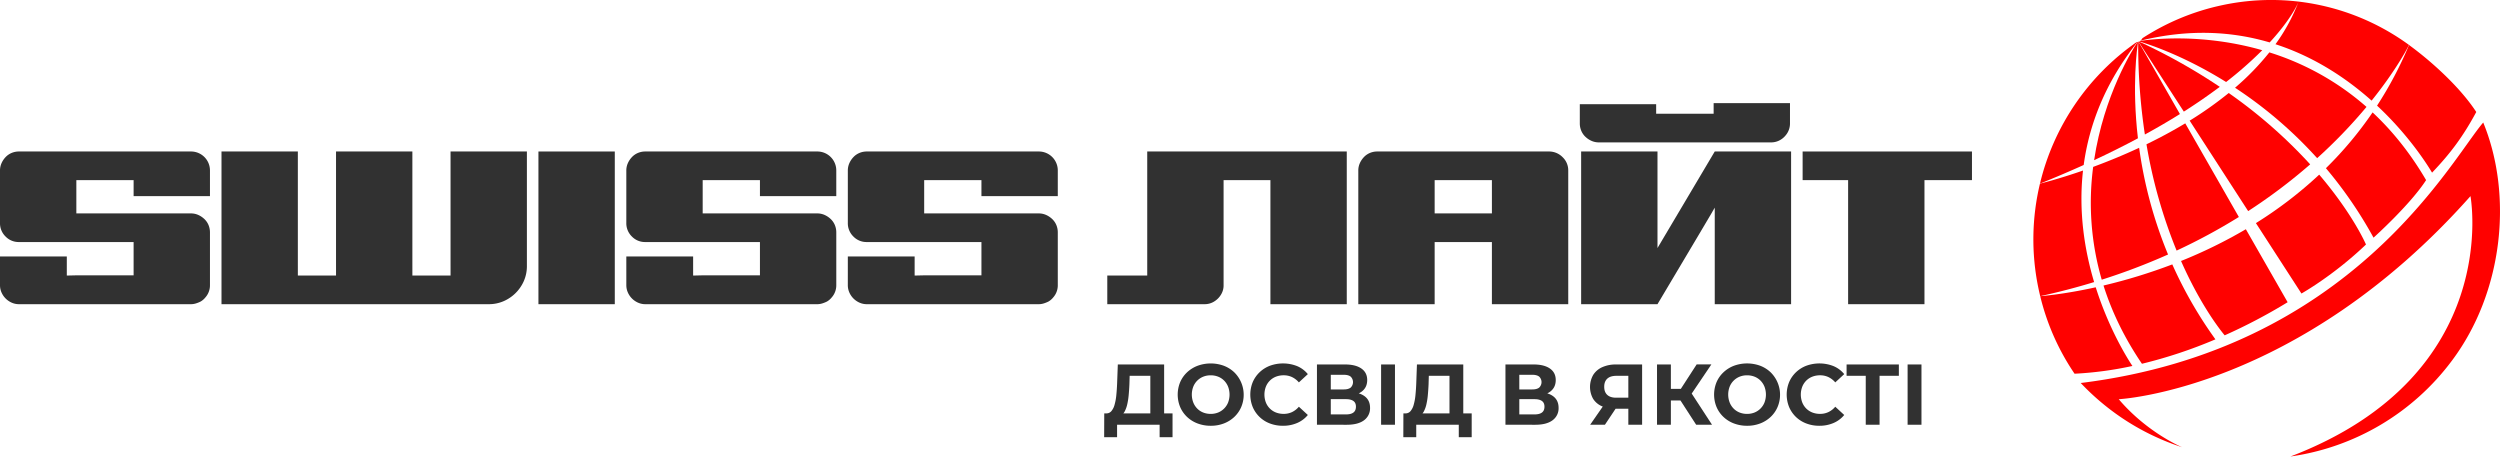
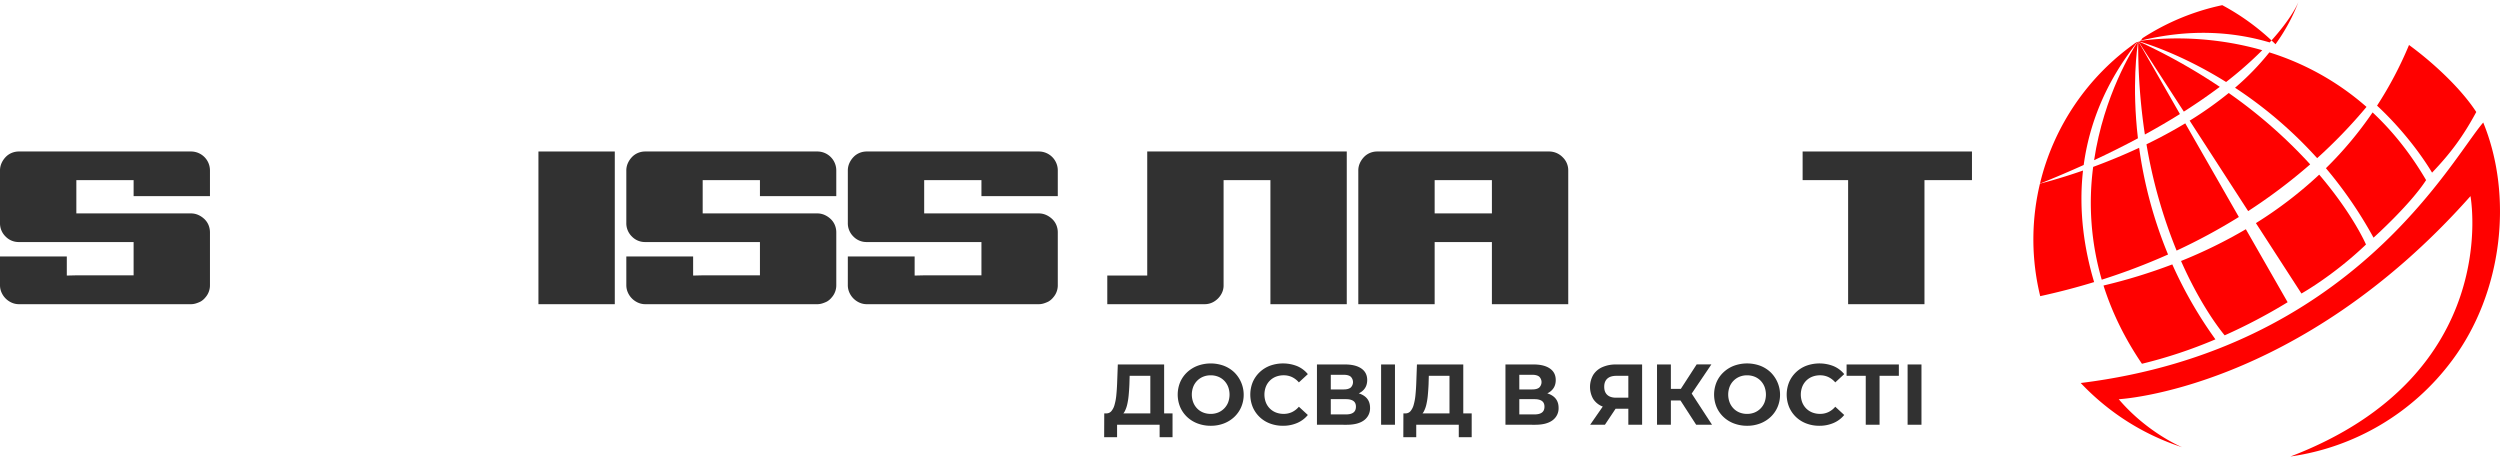
<svg xmlns="http://www.w3.org/2000/svg" viewBox="0 0 2816.01 514.22">
  <defs>
    <style>.cls-1{fill:#313131;}.cls-2{fill:#ff0100;}</style>
  </defs>
  <title>Asset 5</title>
  <g id="Layer_2" data-name="Layer 2">
    <g id="Layer_13" data-name="Layer 13">
      <path class="cls-1" d="M0,288.89H75.25v21.5L86,310.14h64.5v-37.5H21.25a20.42,20.42,0,0,1-15-6.25A20.73,20.73,0,0,1,0,251.14v-59a20.1,20.1,0,0,1,1.75-8.38,24.15,24.15,0,0,1,4.63-6.87,19.89,19.89,0,0,1,6.75-4.63,21.46,21.46,0,0,1,8.37-1.62H215a21.34,21.34,0,0,1,21.5,21.5v28.75h-86v-18H86v37.5H215a20.26,20.26,0,0,1,8.38,1.75,24.54,24.54,0,0,1,6.87,4.62,20.08,20.08,0,0,1,4.63,6.75,21.54,21.54,0,0,1,1.62,8.38v59.25a20.59,20.59,0,0,1-5.25,14,19.09,19.09,0,0,1-5.25,4.5,35.56,35.56,0,0,1-5.25,2.12,18.68,18.68,0,0,1-5.75.88H21.5a20,20,0,0,1-8.37-1.75A22.35,22.35,0,0,1,1.75,329.51,20,20,0,0,1,0,321.14Z" />
-       <path class="cls-1" d="M507.5,170.64h86v129a41.47,41.47,0,0,1-3.38,16.75,43.86,43.86,0,0,1-22.87,22.87,41.51,41.51,0,0,1-16.75,3.38h-301v-172h86V310.39h43V170.64h86V310.39h43V170.64Z" />
      <path class="cls-1" d="M644.25,170.64H692.5v172h-86v-172Z" />
      <path class="cls-1" d="M705.49,288.89h75.25v21.5l10.75-.25H856v-37.5H726.74a20.46,20.46,0,0,1-15-6.25,20.76,20.76,0,0,1-6.25-15.25v-59a20.26,20.26,0,0,1,1.75-8.38,24.36,24.36,0,0,1,4.63-6.87,19.89,19.89,0,0,1,6.75-4.63,21.46,21.46,0,0,1,8.37-1.62h193.5a21.34,21.34,0,0,1,21.5,21.5v28.75H856v-18h-64.5v37.5h129a20.26,20.26,0,0,1,8.38,1.75,24.54,24.54,0,0,1,6.87,4.62,20.08,20.08,0,0,1,4.63,6.75,21.54,21.54,0,0,1,1.62,8.38v59.25a20.59,20.59,0,0,1-5.25,14,19.09,19.09,0,0,1-5.25,4.5,34.69,34.69,0,0,1-5.25,2.12,18.63,18.63,0,0,1-5.75.88H727a20,20,0,0,1-8.37-1.75,22.35,22.35,0,0,1-11.38-11.38,20.18,20.18,0,0,1-1.75-8.37Z" />
      <path class="cls-1" d="M955,288.89h75.25v21.5l10.75-.25h64.5v-37.5H976.24a20.42,20.42,0,0,1-15-6.25A20.73,20.73,0,0,1,955,251.14v-59a20.1,20.1,0,0,1,1.75-8.38,24.15,24.15,0,0,1,4.63-6.87,19.89,19.89,0,0,1,6.75-4.63,21.46,21.46,0,0,1,8.37-1.62H1170a21.34,21.34,0,0,1,21.5,21.5v28.75h-86v-18H1041v37.5h129a20.26,20.26,0,0,1,8.38,1.75,24.54,24.54,0,0,1,6.87,4.62,20.08,20.08,0,0,1,4.63,6.75,21.54,21.54,0,0,1,1.62,8.38v59.25a20.59,20.59,0,0,1-5.25,14,19.09,19.09,0,0,1-5.25,4.5,35.56,35.56,0,0,1-5.25,2.12,18.68,18.68,0,0,1-5.75.88H976.49a20,20,0,0,1-8.37-1.75,22.35,22.35,0,0,1-11.38-11.38,20,20,0,0,1-1.75-8.37Z" />
      <path class="cls-1" d="M1517,170.64v172h-86V202.89h-52.75V321.14a19.31,19.31,0,0,1-2.5,10,22.73,22.73,0,0,1-7.75,8.25,20.15,20.15,0,0,1-11.25,3.25h-109.5V310.39h45V170.64Z" />
      <path class="cls-1" d="M1745.23,170.64a21.39,21.39,0,0,1,15,6.5,20.46,20.46,0,0,1,6.25,15v150.5h-86v-70H1616v70h-86V192.14a20.26,20.26,0,0,1,1.75-8.38,24.36,24.36,0,0,1,4.63-6.87,19.89,19.89,0,0,1,6.75-4.63,21.46,21.46,0,0,1,8.37-1.62Zm-64.75,32.25H1616v37.5h64.5Z" />
-       <path class="cls-1" d="M1801,160.39a20,20,0,0,1-8.37-1.75,24.06,24.06,0,0,1-6.88-4.63,19.72,19.72,0,0,1-4.62-6.75,21.28,21.28,0,0,1-1.63-8.37v-21.5h86v10.75h64.75v-12h86v22.75a20.59,20.59,0,0,1-5.25,14,21.69,21.69,0,0,1-7.12,5.5,20.58,20.58,0,0,1-9.13,2H1801Zm-20,10.25h86V279.39l64.5-108.75h86v172h-86V233.89l-3.75,6.5-16,27L1867,342.64h-86Z" />
      <path class="cls-1" d="M2119.48,170.64h101.75v32.25h-53.5V342.64h-86V202.89h-51.25V170.64Z" />
      <path class="cls-2" d="M2495.46,382.24a475,475,0,0,1-48.57-84.41,614.78,614.78,0,0,1-77.49,23.78c9.06,28.67,23,58.28,43.3,88.14A532.34,532.34,0,0,0,2495.46,382.24Z" />
      <path class="cls-2" d="M2409.53,166.47c-18.53,8.64-36.19,15.78-51.78,21.52a310.73,310.73,0,0,0,9.66,127.07,715.68,715.68,0,0,0,74.69-28.39A487.51,487.51,0,0,1,2409.53,166.47Z" />
      <path class="cls-2" d="M2510.44,104.77a417.08,417.08,0,0,1-44,31.15l65.89,101.86a617.66,617.66,0,0,0,69.86-52.64A552.53,552.53,0,0,0,2510.44,104.77Z" />
      <path class="cls-2" d="M2407.71,47.33c-5.37,8.14-37.86,59.75-48.91,133.09q26.64-12.43,49.37-24.65c-6.94-59.65-.91-101.93.16-108.61Z" />
      <path class="cls-2" d="M2410.49,46.11a10,10,0,0,1-1,.58c6.49,1.83,47.18,14.05,98,45.67a425.57,425.57,0,0,0,40.72-35.79C2479.77,36.9,2421.61,44.39,2410.49,46.11Z" />
      <path class="cls-2" d="M2409.29,46.78l-.42.17,51,78.77c15.14-9.61,28.58-19,40.49-27.9A658.1,658.1,0,0,0,2409.29,46.78Z" />
      <path class="cls-2" d="M2408.49,47.09A673.43,673.43,0,0,0,2416,151.52q21.39-11.73,39.46-23.06L2408.84,47Z" />
-       <path class="cls-2" d="M2503.16,5.82A265.85,265.85,0,0,0,2413.27,43a8.15,8.15,0,0,1-2.45,2.86c55.33-13.64,104-10.42,145.74,1.93,24.61-26.71,31.87-44.13,32.56-45.86a208.72,208.72,0,0,1-26,47.89c44.24,14.33,80.43,38.77,108.27,63.53,29.53-36.73,42.14-62.7,42.14-62.7A263.23,263.23,0,0,0,2503.16,5.82Z" />
+       <path class="cls-2" d="M2503.16,5.82A265.85,265.85,0,0,0,2413.27,43a8.15,8.15,0,0,1-2.45,2.86c55.33-13.64,104-10.42,145.74,1.93,24.61-26.71,31.87-44.13,32.56-45.86a208.72,208.72,0,0,1-26,47.89A263.23,263.23,0,0,0,2503.16,5.82Z" />
      <path class="cls-2" d="M2461.48,138.94c-14.59,8.78-29.33,16.63-43.68,23.59a565.1,565.1,0,0,0,33.94,119.74,658.37,658.37,0,0,0,70.11-37.85Z" />
-       <path class="cls-2" d="M2360.64,323.61c-37.48,8.27-62,9.95-62.53,10a266.78,266.78,0,0,0,38.69,87.35,397.59,397.59,0,0,0,65.14-8.73C2398,406.27,2376.19,372.67,2360.64,323.61Z" />
      <path class="cls-2" d="M2529.73,258.2a546.23,546.23,0,0,1-73,35.78c22.38,50.68,45,78.75,49.15,83.75a626.87,626.87,0,0,0,70.55-37.08l.37-.23Z" />
      <path class="cls-2" d="M2732.77,202.88c-18.1-30.93-38.59-56-60.27-76.26a418.72,418.72,0,0,1-52.57,62.84,474.59,474.59,0,0,1,53.63,78.24S2714.68,230.84,2732.77,202.88Z" />
      <path class="cls-2" d="M2665.05,275.41s-14.3-33.64-52.69-78.69a462.88,462.88,0,0,1-71.29,54.6l51.29,79.3S2628.41,310.48,2665.05,275.41Z" />
      <path class="cls-2" d="M2713.53,50.68a423.94,423.94,0,0,1-36,68.32c37.72,35.12,58.72,70,61.95,75.48,21-22,34.92-40.76,49.8-68.31C2771.51,98.8,2739.42,69.53,2713.53,50.68Z" />
      <path class="cls-2" d="M2358.83,317.73c-10.69-35.77-17.74-79.12-12.51-125.64-28.76,10-48.1,14.65-48.49,14.74a269.25,269.25,0,0,0-1.93,116.93c.67,3.31,1.42,6.58,2.21,9.83Q2329.9,326.62,2358.83,317.73Z" />
      <path class="cls-2" d="M2556.22,59a292.67,292.67,0,0,1-38.66,39.83,477.64,477.64,0,0,1,92.49,79.33,567.54,567.54,0,0,0,55.6-57.74A302.22,302.22,0,0,0,2556.22,59Z" />
      <path class="cls-2" d="M2407.17,47.48l-.66.1a271.19,271.19,0,0,0-108.68,159.25q26.13-10.53,49.26-21c6.07-44.71,23.71-92.13,60.45-138.42Z" />
      <path class="cls-2" d="M2579.92,514.22c240.42-91.89,202.83-293.29,202.83-293.29-193.91,218.55-396.19,228.75-396.19,228.75,32.17,37.85,71.33,54.05,71.34,54.06a271.54,271.54,0,0,1-80.36-42,275.06,275.06,0,0,1-33.8-30.32c305.8-37.93,416.93-251.09,453.38-293.43,33.72,82.17,22.47,191.12-35.24,268.22a274.8,274.8,0,0,1-182,108Z" />
      <path class="cls-1" d="M1243.73,492.5l.1-26.87h76.92V492.5H1306.2V478.43h-47.92V492.5Zm52-21.06V423.33h-23.28l-.29,9.9q-.29,6.3-.82,11.93a79.19,79.19,0,0,1-1.6,10.23,32.65,32.65,0,0,1-2.77,7.81,10.63,10.63,0,0,1-4.22,4.56L1246,465.63a7.17,7.17,0,0,0,5.77-2.43,18.25,18.25,0,0,0,3.64-7.13,59.6,59.6,0,0,0,2-10.82q.63-6.19.92-13.48l.78-21.24h52.18v60.91Z" />
      <path class="cls-1" d="M1363.82,479.59a41.2,41.2,0,0,1-14.89-2.62,35.12,35.12,0,0,1-11.84-7.37,33.72,33.72,0,0,1-7.76-11.15,36.74,36.74,0,0,1,0-27.94,33.42,33.42,0,0,1,7.81-11.15A36,36,0,0,1,1349,412a43.1,43.1,0,0,1,29.54,0,35.46,35.46,0,0,1,11.74,7.38,35.46,35.46,0,0,1,7.81,39.14,33.68,33.68,0,0,1-7.81,11.15,35.64,35.64,0,0,1-11.74,7.32A40.12,40.12,0,0,1,1363.82,479.59Zm-.1-13.38a22.21,22.21,0,0,0,8.39-1.55,20.28,20.28,0,0,0,11.25-11.35,25.17,25.17,0,0,0,0-17.66,20.63,20.63,0,0,0-4.46-6.89,19.79,19.79,0,0,0-6.74-4.46,22.62,22.62,0,0,0-8.44-1.55,22.21,22.21,0,0,0-8.39,1.55,20.2,20.2,0,0,0-11.25,11.35,25,25,0,0,0,0,17.61,20.5,20.5,0,0,0,4.46,6.93,19.58,19.58,0,0,0,6.74,4.47A22.62,22.62,0,0,0,1363.72,466.21Z" />
      <path class="cls-1" d="M1445.1,479.59a40.52,40.52,0,0,1-14.6-2.57,33.86,33.86,0,0,1-19.4-18.48,37.22,37.22,0,0,1,0-28.13,33.82,33.82,0,0,1,7.76-11.15,34.86,34.86,0,0,1,11.69-7.32,43.14,43.14,0,0,1,30.6.48,31.19,31.19,0,0,1,12,9l-10.09,9.31a23.74,23.74,0,0,0-7.76-6,21.74,21.74,0,0,0-9.32-2,23.94,23.94,0,0,0-8.73,1.55,20,20,0,0,0-6.88,4.46,20.3,20.3,0,0,0-4.51,6.89,25.17,25.17,0,0,0,0,17.66,20.26,20.26,0,0,0,4.51,6.88,19.87,19.87,0,0,0,6.88,4.47,23.94,23.94,0,0,0,8.73,1.55,21.89,21.89,0,0,0,9.32-2,23.29,23.29,0,0,0,7.76-6.06l10.09,9.31a31.61,31.61,0,0,1-12,9A39.79,39.79,0,0,1,1445.1,479.59Z" />
      <path class="cls-1" d="M1483.42,478.43v-67.9H1515q11.84,0,18.43,4.56t6.59,13q0,8.34-6.2,13t-16.49,4.6l1.84-4.07q11.44,0,17.75,4.56t6.31,13.19a16.6,16.6,0,0,1-6.75,14q-6.74,5.09-19.64,5.09ZM1499,438.66h14.65c3.43,0,6-.7,7.76-2.09a8.55,8.55,0,0,0,0-12.32c-1.75-1.39-4.33-2.08-7.76-2.08H1499Zm0,28.13h17.27q5.43,0,8.24-2.13t2.82-6.6c0-2.85-.94-5-2.82-6.35s-4.62-2.09-8.24-2.09H1499Z" />
      <path class="cls-1" d="M1555.68,478.43v-67.9h15.62v67.9Z" />
      <path class="cls-1" d="M1580.71,492.5l.09-26.87h76.92V492.5h-14.54V478.43h-47.92V492.5Zm52-21.06V423.33h-23.28l-.29,9.9q-.3,6.3-.83,11.93a77.5,77.5,0,0,1-1.6,10.23,32.24,32.24,0,0,1-2.76,7.81,10.63,10.63,0,0,1-4.22,4.56l-16.78-2.13a7.17,7.17,0,0,0,5.77-2.43,18.25,18.25,0,0,0,3.64-7.13,61.38,61.38,0,0,0,2-10.82q.63-6.19.92-13.48l.77-21.24h52.19v60.91Z" />
      <path class="cls-1" d="M1695.75,478.43v-67.9h31.62q11.84,0,18.43,4.56t6.59,13q0,8.34-6.2,13t-16.49,4.6l1.84-4.07q11.45,0,17.75,4.56t6.31,13.19a16.6,16.6,0,0,1-6.75,14q-6.74,5.09-19.64,5.09Zm15.61-39.77H1726q5.15,0,7.76-2.09a8.55,8.55,0,0,0,0-12.32q-2.61-2.08-7.76-2.08h-14.65Zm0,28.13h17.27q5.43,0,8.25-2.13t2.81-6.6c0-2.85-.94-5-2.81-6.35s-4.63-2.09-8.25-2.09h-17.27Z" />
      <path class="cls-1" d="M1834.16,478.43V457l3.89,3.4h-18.63a36.59,36.59,0,0,1-15.23-2.91,21.73,21.73,0,0,1-9.8-8.44,27.35,27.35,0,0,1,.25-26.82,23.16,23.16,0,0,1,10.23-8.68,37,37,0,0,1,15.52-3h29.29v67.9Zm-43,0,16.88-24.35H1824l-16.2,24.35Zm43-26.48V419.26l3.89,4.07h-17.27c-4.46,0-7.88,1-10.23,3.11s-3.55,5.14-3.55,9.21,1.14,7,3.4,9.12,5.59,3.2,10,3.2h17.66Z" />
      <path class="cls-1" d="M1866.47,478.43v-67.9h15.61v67.9Zm11-27.35V438h23.67v13.1Zm26.1-4.85-14.46-1.75,22-34h16.59Zm7,32.2-21.15-32.69,12.71-7.66,26.29,40.35Z" />
      <path class="cls-1" d="M1968,479.59a41.2,41.2,0,0,1-14.89-2.62,35.08,35.08,0,0,1-11.83-7.37,33.57,33.57,0,0,1-7.76-11.15,36.74,36.74,0,0,1,0-27.94,33.28,33.28,0,0,1,7.81-11.15,36,36,0,0,1,11.83-7.38,43.1,43.1,0,0,1,29.54,0,35.56,35.56,0,0,1,11.74,7.38,35.42,35.42,0,0,1,7.8,39.14,33.51,33.51,0,0,1-7.8,11.15,35.74,35.74,0,0,1-11.74,7.32A40.18,40.18,0,0,1,1968,479.59Zm-.09-13.38a22.25,22.25,0,0,0,8.39-1.55,20.28,20.28,0,0,0,11.25-11.35,25.17,25.17,0,0,0,0-17.66,20.94,20.94,0,0,0-4.46-6.89,19.79,19.79,0,0,0-6.74-4.46,22.62,22.62,0,0,0-8.44-1.55,22.21,22.21,0,0,0-8.39,1.55,20.26,20.26,0,0,0-11.26,11.35,25,25,0,0,0,0,17.61,20.68,20.68,0,0,0,4.47,6.93,19.48,19.48,0,0,0,6.74,4.47A22.59,22.59,0,0,0,1967.93,466.21Z" />
      <path class="cls-1" d="M2049.31,479.59a40.48,40.48,0,0,1-14.6-2.57A34.27,34.27,0,0,1,2023,469.7a33.92,33.92,0,0,1-7.71-11.16,37.22,37.22,0,0,1,0-28.13,33.68,33.68,0,0,1,7.76-11.15,34.86,34.86,0,0,1,11.69-7.32,43.14,43.14,0,0,1,30.6.48,31.08,31.08,0,0,1,12,9l-10.09,9.31a23.54,23.54,0,0,0-7.76-6,21.69,21.69,0,0,0-9.31-2,23.9,23.9,0,0,0-8.73,1.55,20.12,20.12,0,0,0-6.89,4.46,20.42,20.42,0,0,0-4.5,6.89,25,25,0,0,0,0,17.66,20.38,20.38,0,0,0,4.5,6.88,20,20,0,0,0,6.89,4.47,23.9,23.9,0,0,0,8.73,1.55,21.84,21.84,0,0,0,9.31-2,23.1,23.1,0,0,0,7.76-6.06l10.09,9.31a31.5,31.5,0,0,1-12,9A39.79,39.79,0,0,1,2049.31,479.59Z" />
      <path class="cls-1" d="M2101.59,478.43V419.74l3.59,3.59H2080v-12.8h58.88v12.8h-25.22l3.49-3.59v58.69Z" />
      <path class="cls-1" d="M2148.73,478.43v-67.9h15.62v67.9Z" />
    </g>
  </g>
</svg>